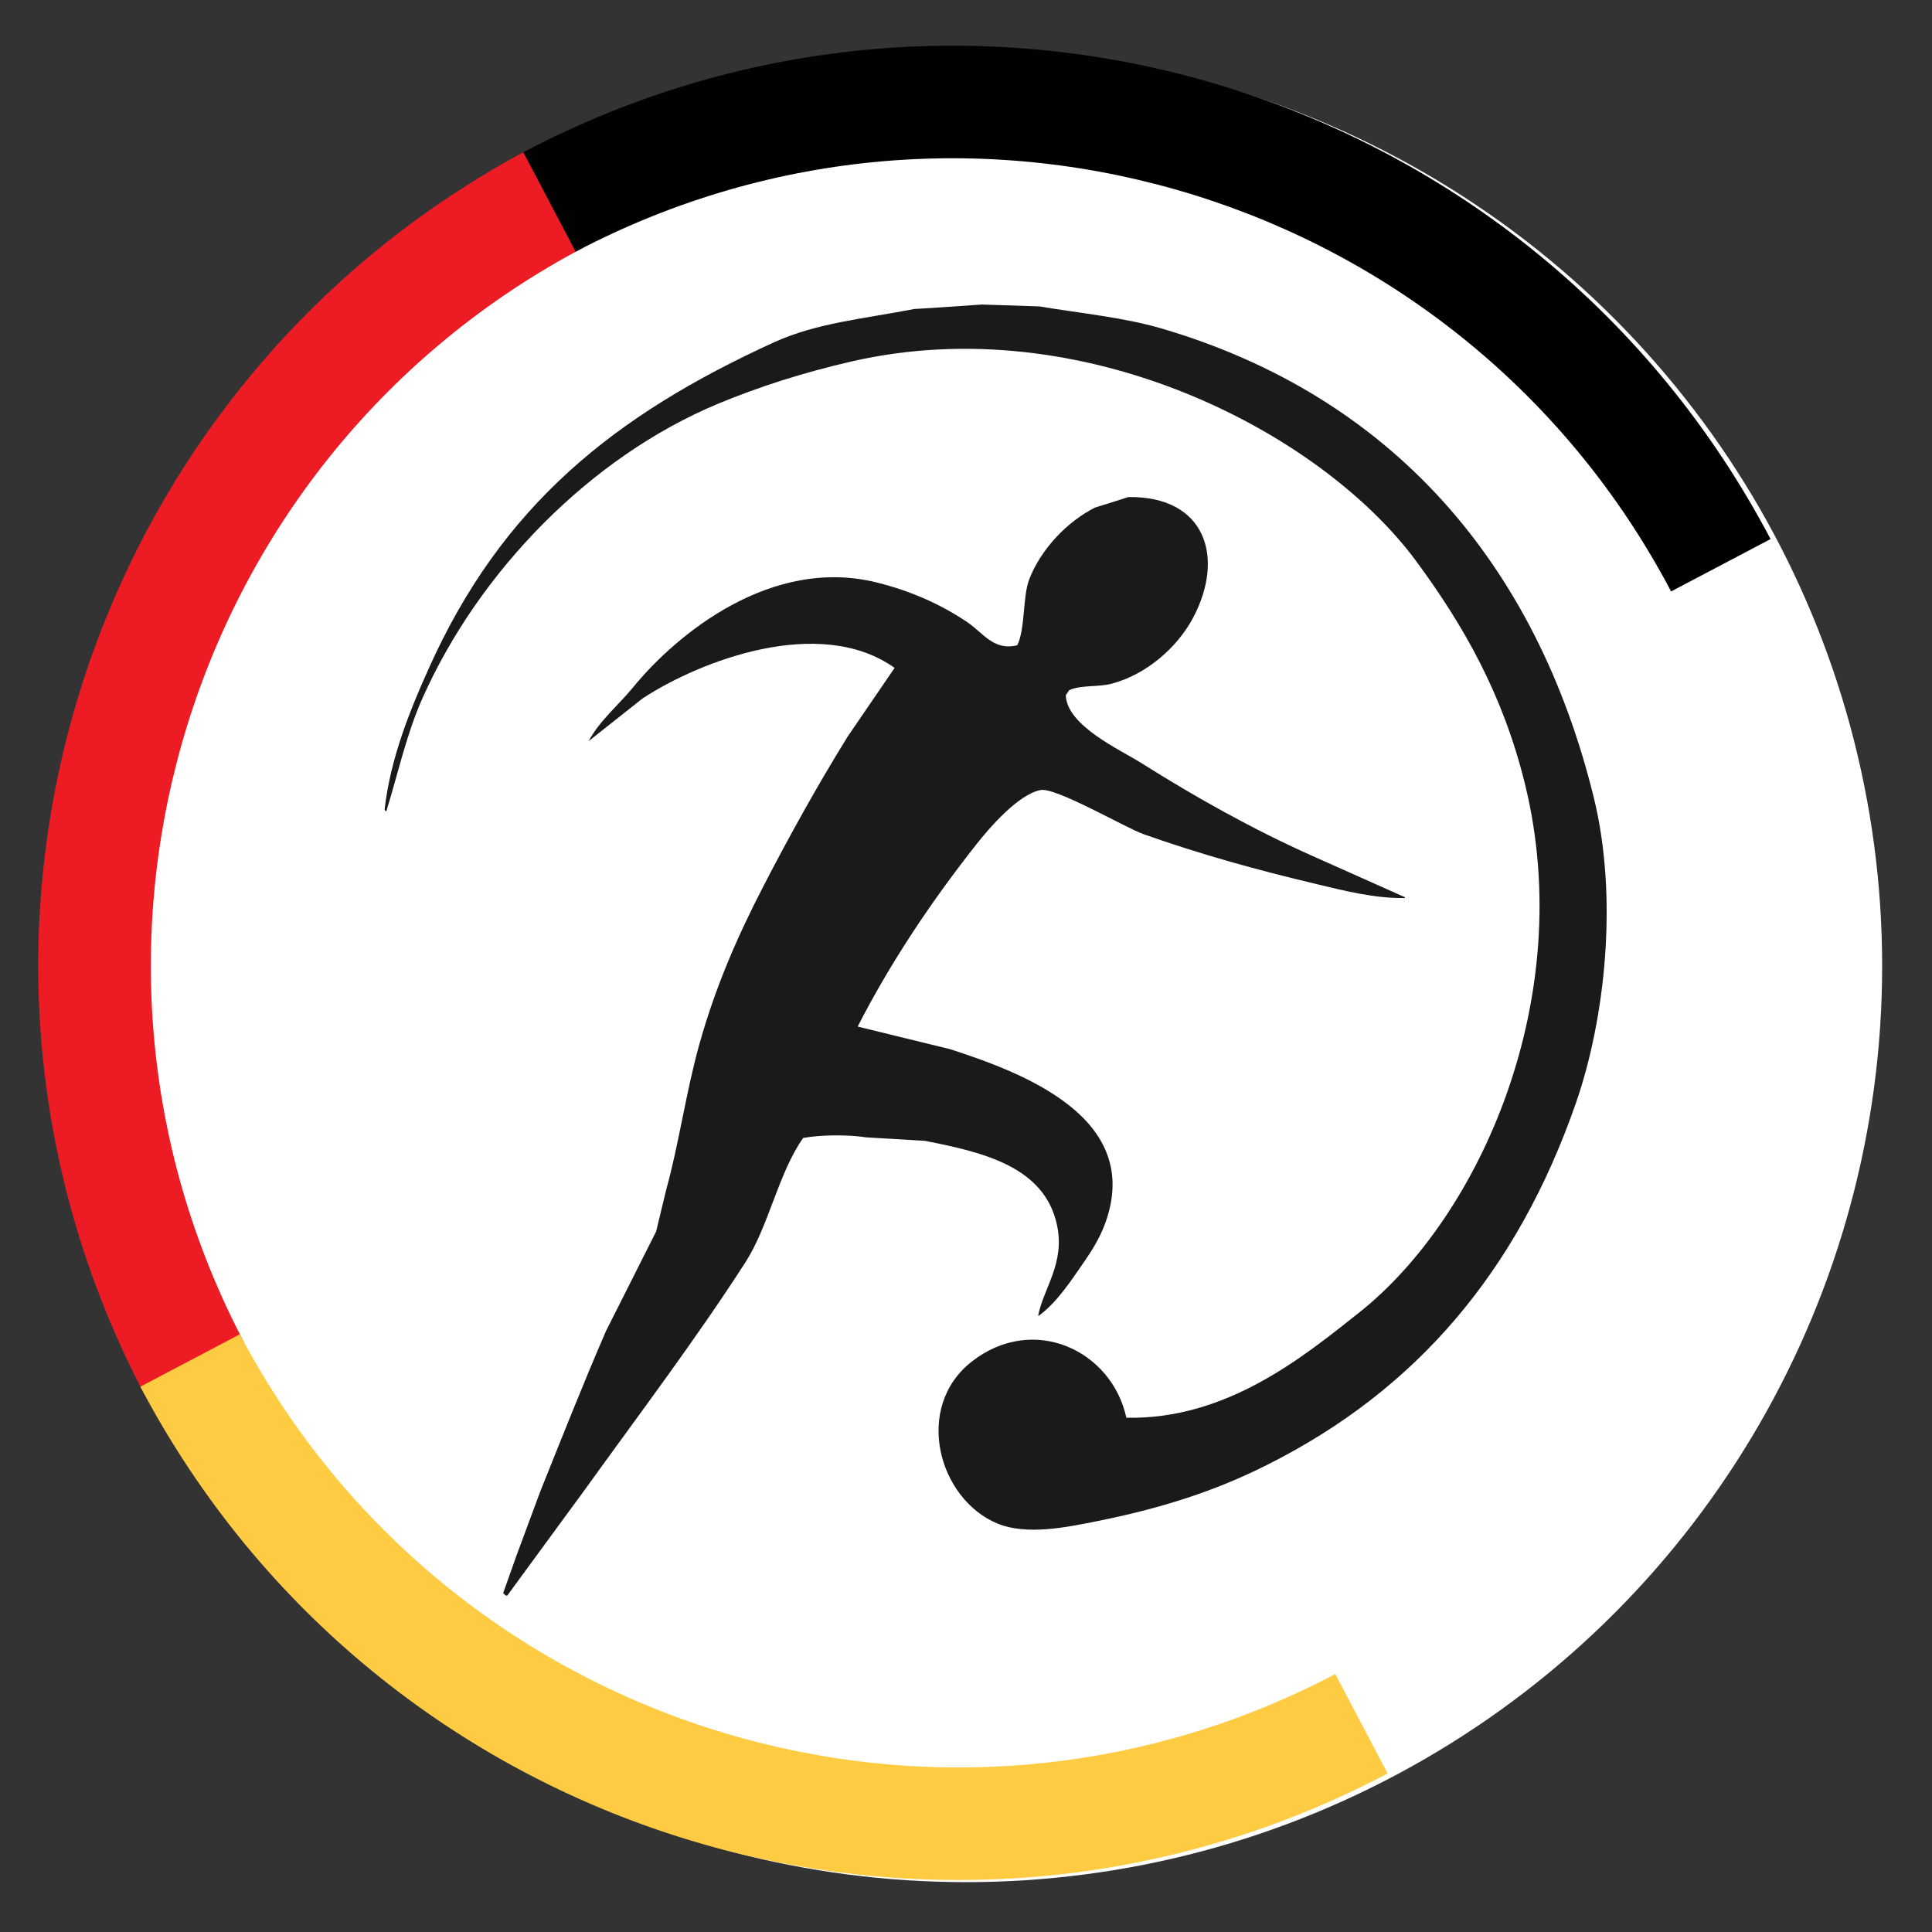
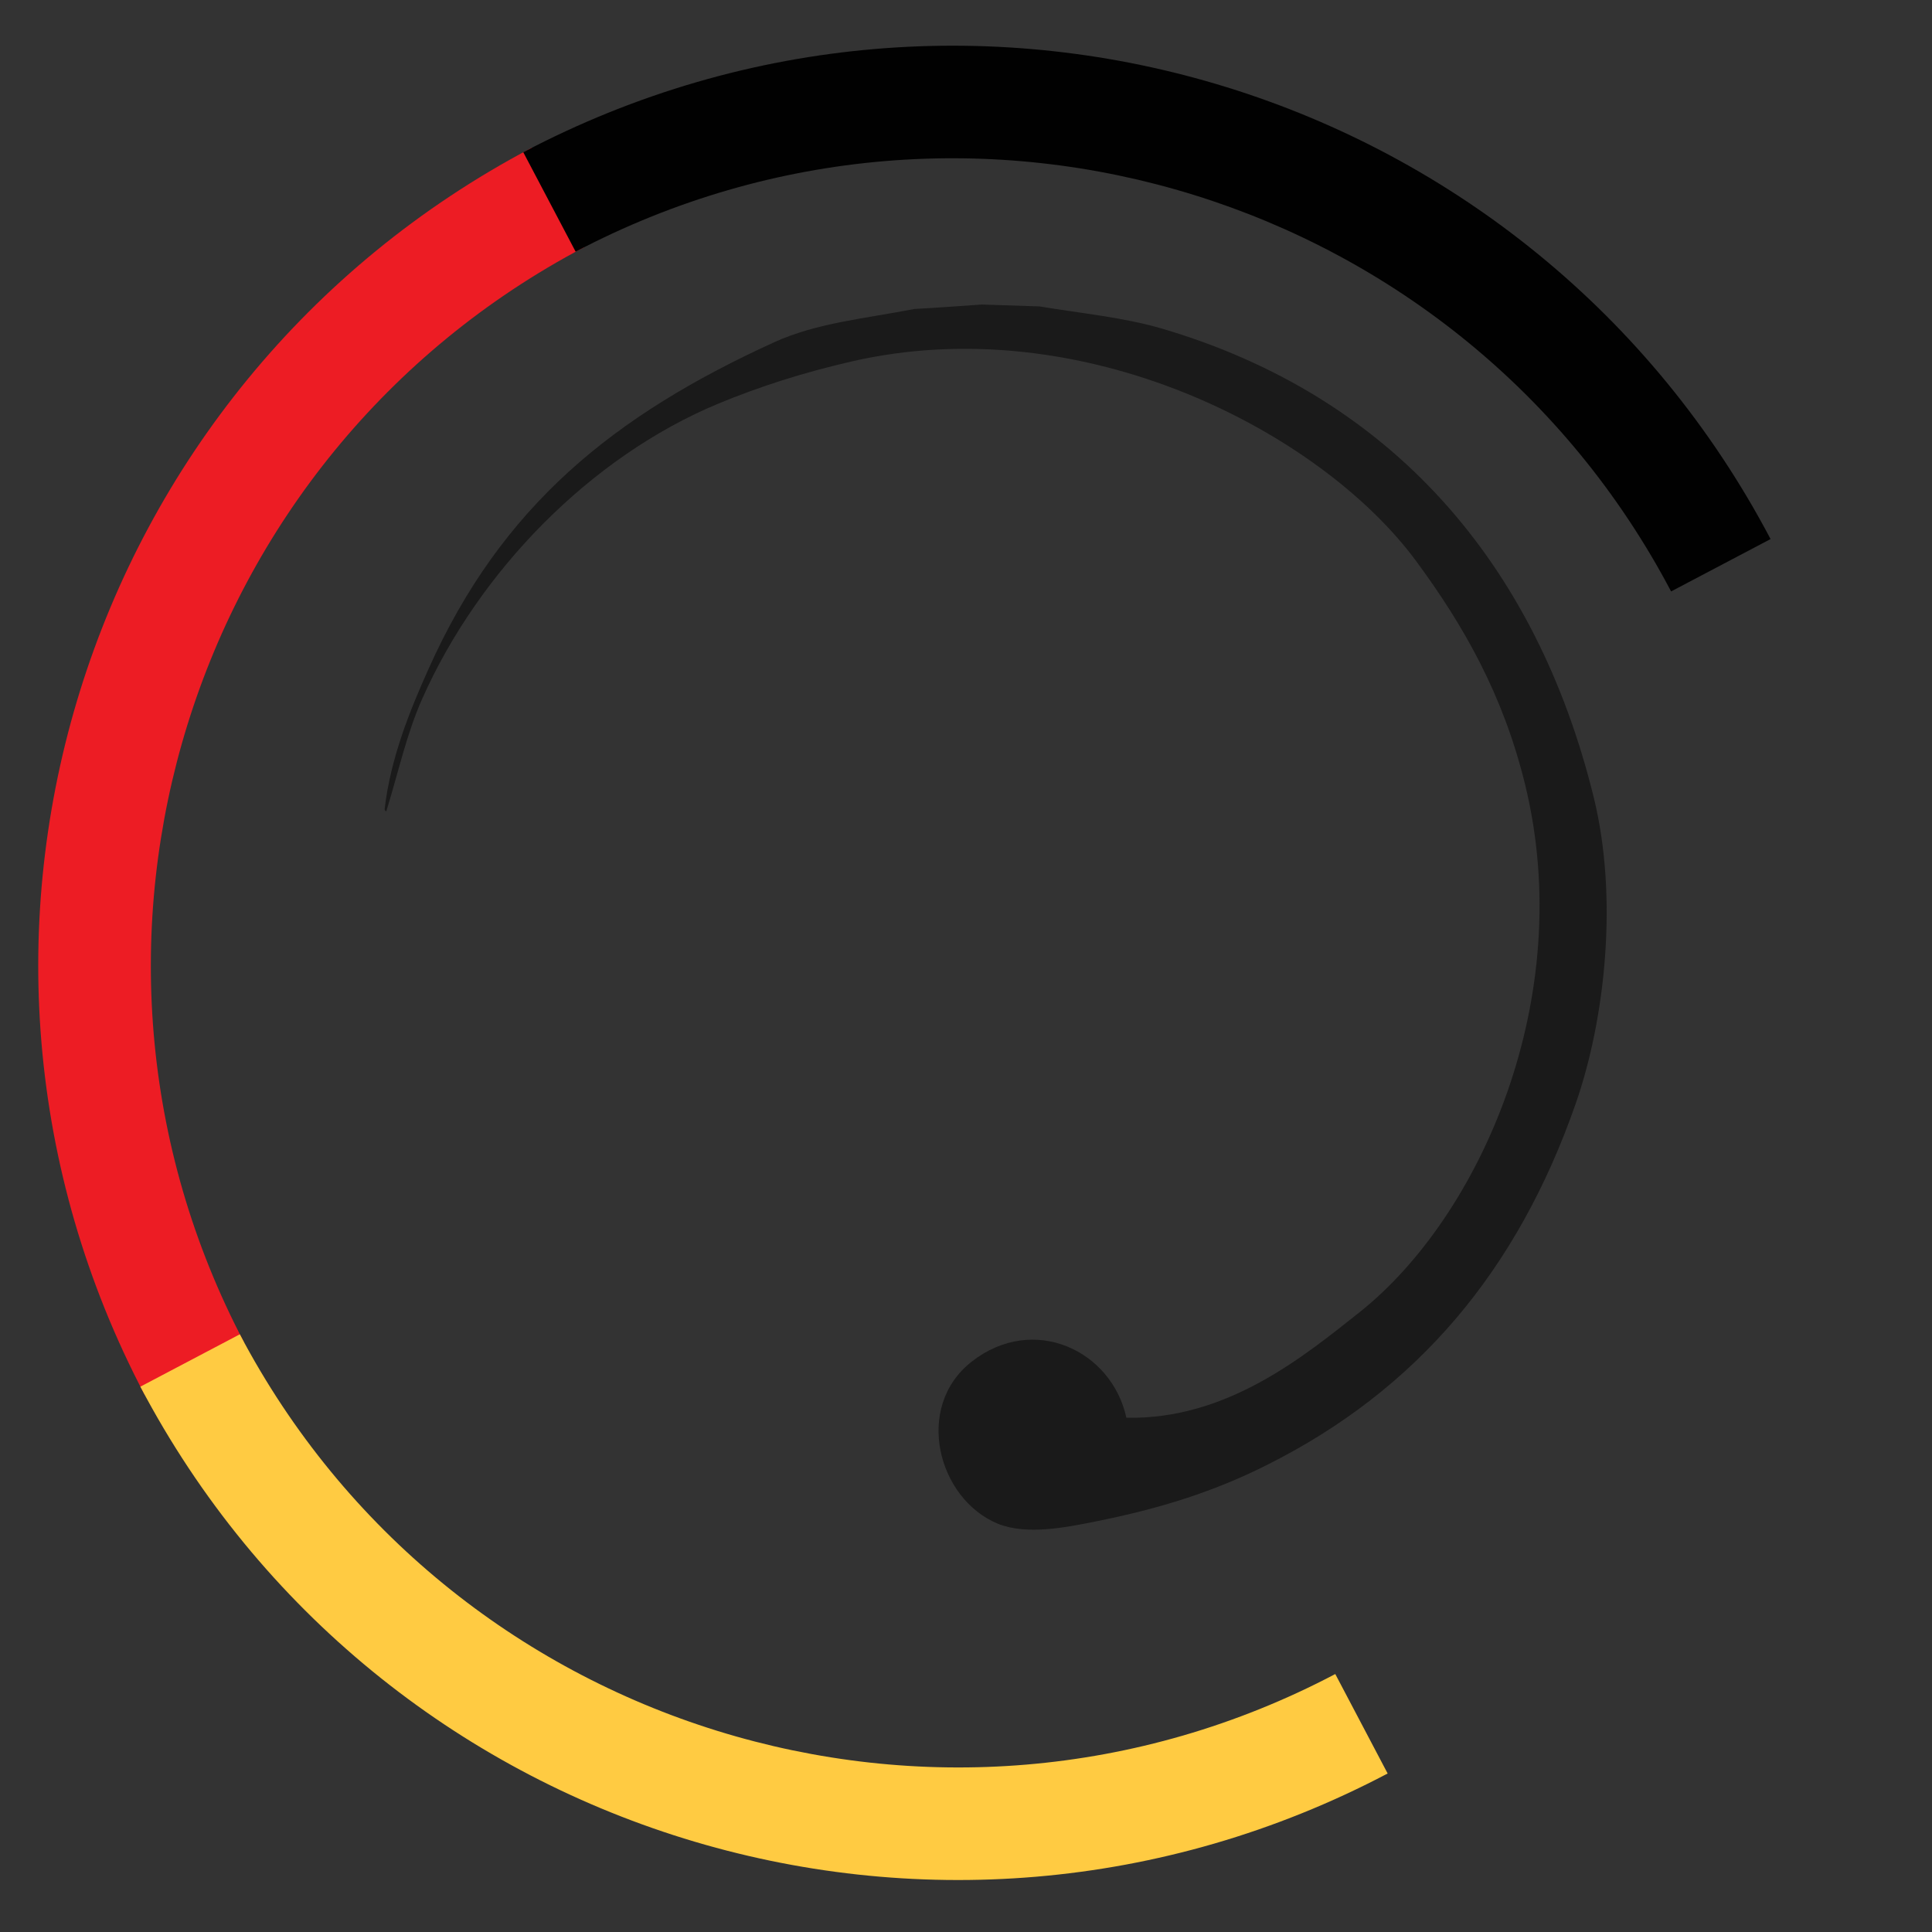
<svg xmlns="http://www.w3.org/2000/svg" version="1.1" id="Layer_1" x="0px" y="0px" viewBox="0 0 100 100" style="enable-background:new 0 0 100 100;" xml:space="preserve">
  <rect x="0" y="0" width="100" height="100" fill="#333333" stroke="none" />
  <style type="text/css">
	.st0{fill:#FFFFFF;}
	.st1{fill:#ED1C24;}
	.st2{fill:#010101;}
	.st3{fill:#FFCB42;}
	.st4{fill:none;stroke:#656565;stroke-width:0.554;stroke-miterlimit:37.876;stroke-opacity:0;}
	.st5{fill-rule:evenodd;clip-rule:evenodd;fill:#1A1A1A;}
</style>
-   <circle id="path853-7" class="st0" cx="50" cy="50" r="47.42" />
  <g id="g5378-4" transform="matrix(0.433,-0.228,0.228,0.433,57.393,183.537)">
-     <path id="path853-3-0" class="st1" d="M113.44-346.47c-53.89,0-97.67,43.67-97.67,97.67l11.89,0c0-47.33,38.44-85.78,85.78-85.78   l0,0l0,0L113.44-346.47L113.44-346.47z" />
+     <path id="path853-3-0" class="st1" d="M113.44-346.47c-53.89,0-97.67,43.67-97.67,97.67l11.89,0c0-47.33,38.44-85.78,85.78-85.78   l0,0L113.44-346.47L113.44-346.47z" />
    <path id="path5355-5" class="st2" d="M112.44-346.47c53.89,0,97.67,43.67,97.67,97.67h-11.89c0-47.33-38.44-85.78-85.78-85.78l0,0   l0,0L112.44-346.47L112.44-346.47z" />
    <path id="path5357-8" class="st3" d="M113.44-152.14c-53.89,0-97.67-43.67-97.67-97.67l11.89,0c0,47.33,38.44,85.78,85.78,85.78   l0,0l0,0L113.44-152.14L113.44-152.14z" />
  </g>
  <ellipse id="circle6066" class="st4" cx="52.78" cy="49.89" rx="40.44" ry="40.44" />
  <g id="g5034-1" transform="matrix(-0.089,-0.074,0.074,-0.089,221.251,299.63)">
    <path id="path4518-0" class="st5" d="M2700.22,944.4l-20.44,15.89c-16.22,9.44-31.78,20.11-48.11,27.22   c-98.11,42.44-195.89,26.67-283-37.78c-36.89-27.33-67-72.56-81.11-110.22c-27.78-74.22-27.22-143.78,2.67-212.22   c10.44-24.11,24.11-45.56,43-68.89c8.44-10.44,19.67-24.44,33-28.67c27.56-8.56,62.22,16,55.22,48.33   c-7.44,34.22-44.89,43.89-69.22,24.89c-35.11,28-43.44,71.56-50,102.89c-14.11,67.56,15,170.44,94,228.89   c33.33,24.67,66.67,37.11,101.44,45.67c69.78,17.11,186.78-8.44,251.11-92.89c13.44-17.67,24.44-34.89,33.78-52.67   c28.78-55,34.22-126.11,17.44-185.67c-4.67-16.67-12.56-31.67-19.89-49.22l0.33-0.22c0.22,0.11,0.56,0.22,0.78,0.33   c12.67,19.33,19.67,41.56,25,60.67c21.67,77.22,8.78,140.44-25.44,211.44c-9.11,18.78-24.22,33.78-38.67,51.44   C2714.66,930.51,2707.44,937.51,2700.22,944.4" />
    <g id="g4520-8" transform="matrix(0.304,0,0,-0.304,171.119,243.938)">
-       <path id="path4522-8" class="st5" d="M7972.63-2224.17c-86.56-74-166.44-22.67-186.89,75.89c-9.89,47.89-0.78,107.55,30.33,151.11    c11.44,16.11,34.33,30.67,41.78,47.11c-0.33,2.89-0.56,5.78-0.89,8.78c-29.78,33.67-112.55,10.56-149.67,5.67    c-91.22-12-187.44-29.67-279.22-55.44c-48.22-13.56-96.55-27.11-144.78-40.67l-0.78,0.89c34.33,29.33,76,49,111,66.33    c85.67,42.56,162,76.67,244.55,107.22c26.67,9.89,143.78,29.22,158.33,47.11c21.22,26,22.22,91.33,21.44,121.67    c-2.67,104.11-13.33,211.78-37.11,317.78c-42-20.44-84-41-126-61.44c-101.89-40.67-284-105.55-339.44,52.44    c-7.11,20.22-10.33,42.78-12,62.56c-2.89,33.67-7.44,70.44,0.56,102.89l0.89,0.78c19.78-35.89,18.56-84.78,64.22-120.44    c68.44-53.44,150-13.67,228.22,29.22c23.22,17.11,46.56,34.22,69.78,51.33c23.11,13.78,53.44,39.44,70.67,59.89    c-5,63.44-43.89,131.55-51.67,195.33c-16.44,135.22-22.56,271-32,405.55c-4,65-8,130-12,195l1.89,1.56    c1.67-0.11,3.44-0.33,5.11-0.56c6.78-18.56,13.67-37.11,20.44-55.56c11-31.33,22.11-62.67,33.11-94.11    c26.67-82.55,52.56-161.55,76.44-242.78c12.33-53.44,24.67-106.78,37-160.22c9.33-19.11,18.78-38.11,28.11-57.22    c29.33-65,68.44-126.89,99.22-195.55c36.44-81.56,58.33-158.44,76-238.33c18.22-82.78,34-166.55,45.56-249.33    c3.78-40.44,7.67-80.89,11.44-121.44c134.78,10.11,226.89,175.33,256.33,271.44c7,33.11,14,66.22,20.89,99.22    c6.89-33.22,0.11-69.22,0.33-102.11c0.89-100.44-32.33-279.33-178.33-349c-47-22.44-92.33-34.89-137.78-39.56    c-28.67-3-57.67,8-78.89-21c6.33-26.22,39.89-60.11,48.56-86c15.11-45.33,11.33-100.78-7.11-143    C7990.96-2195.28,7981.74-2209.73,7972.63-2224.17" />
-     </g>
+       </g>
  </g>
</svg>